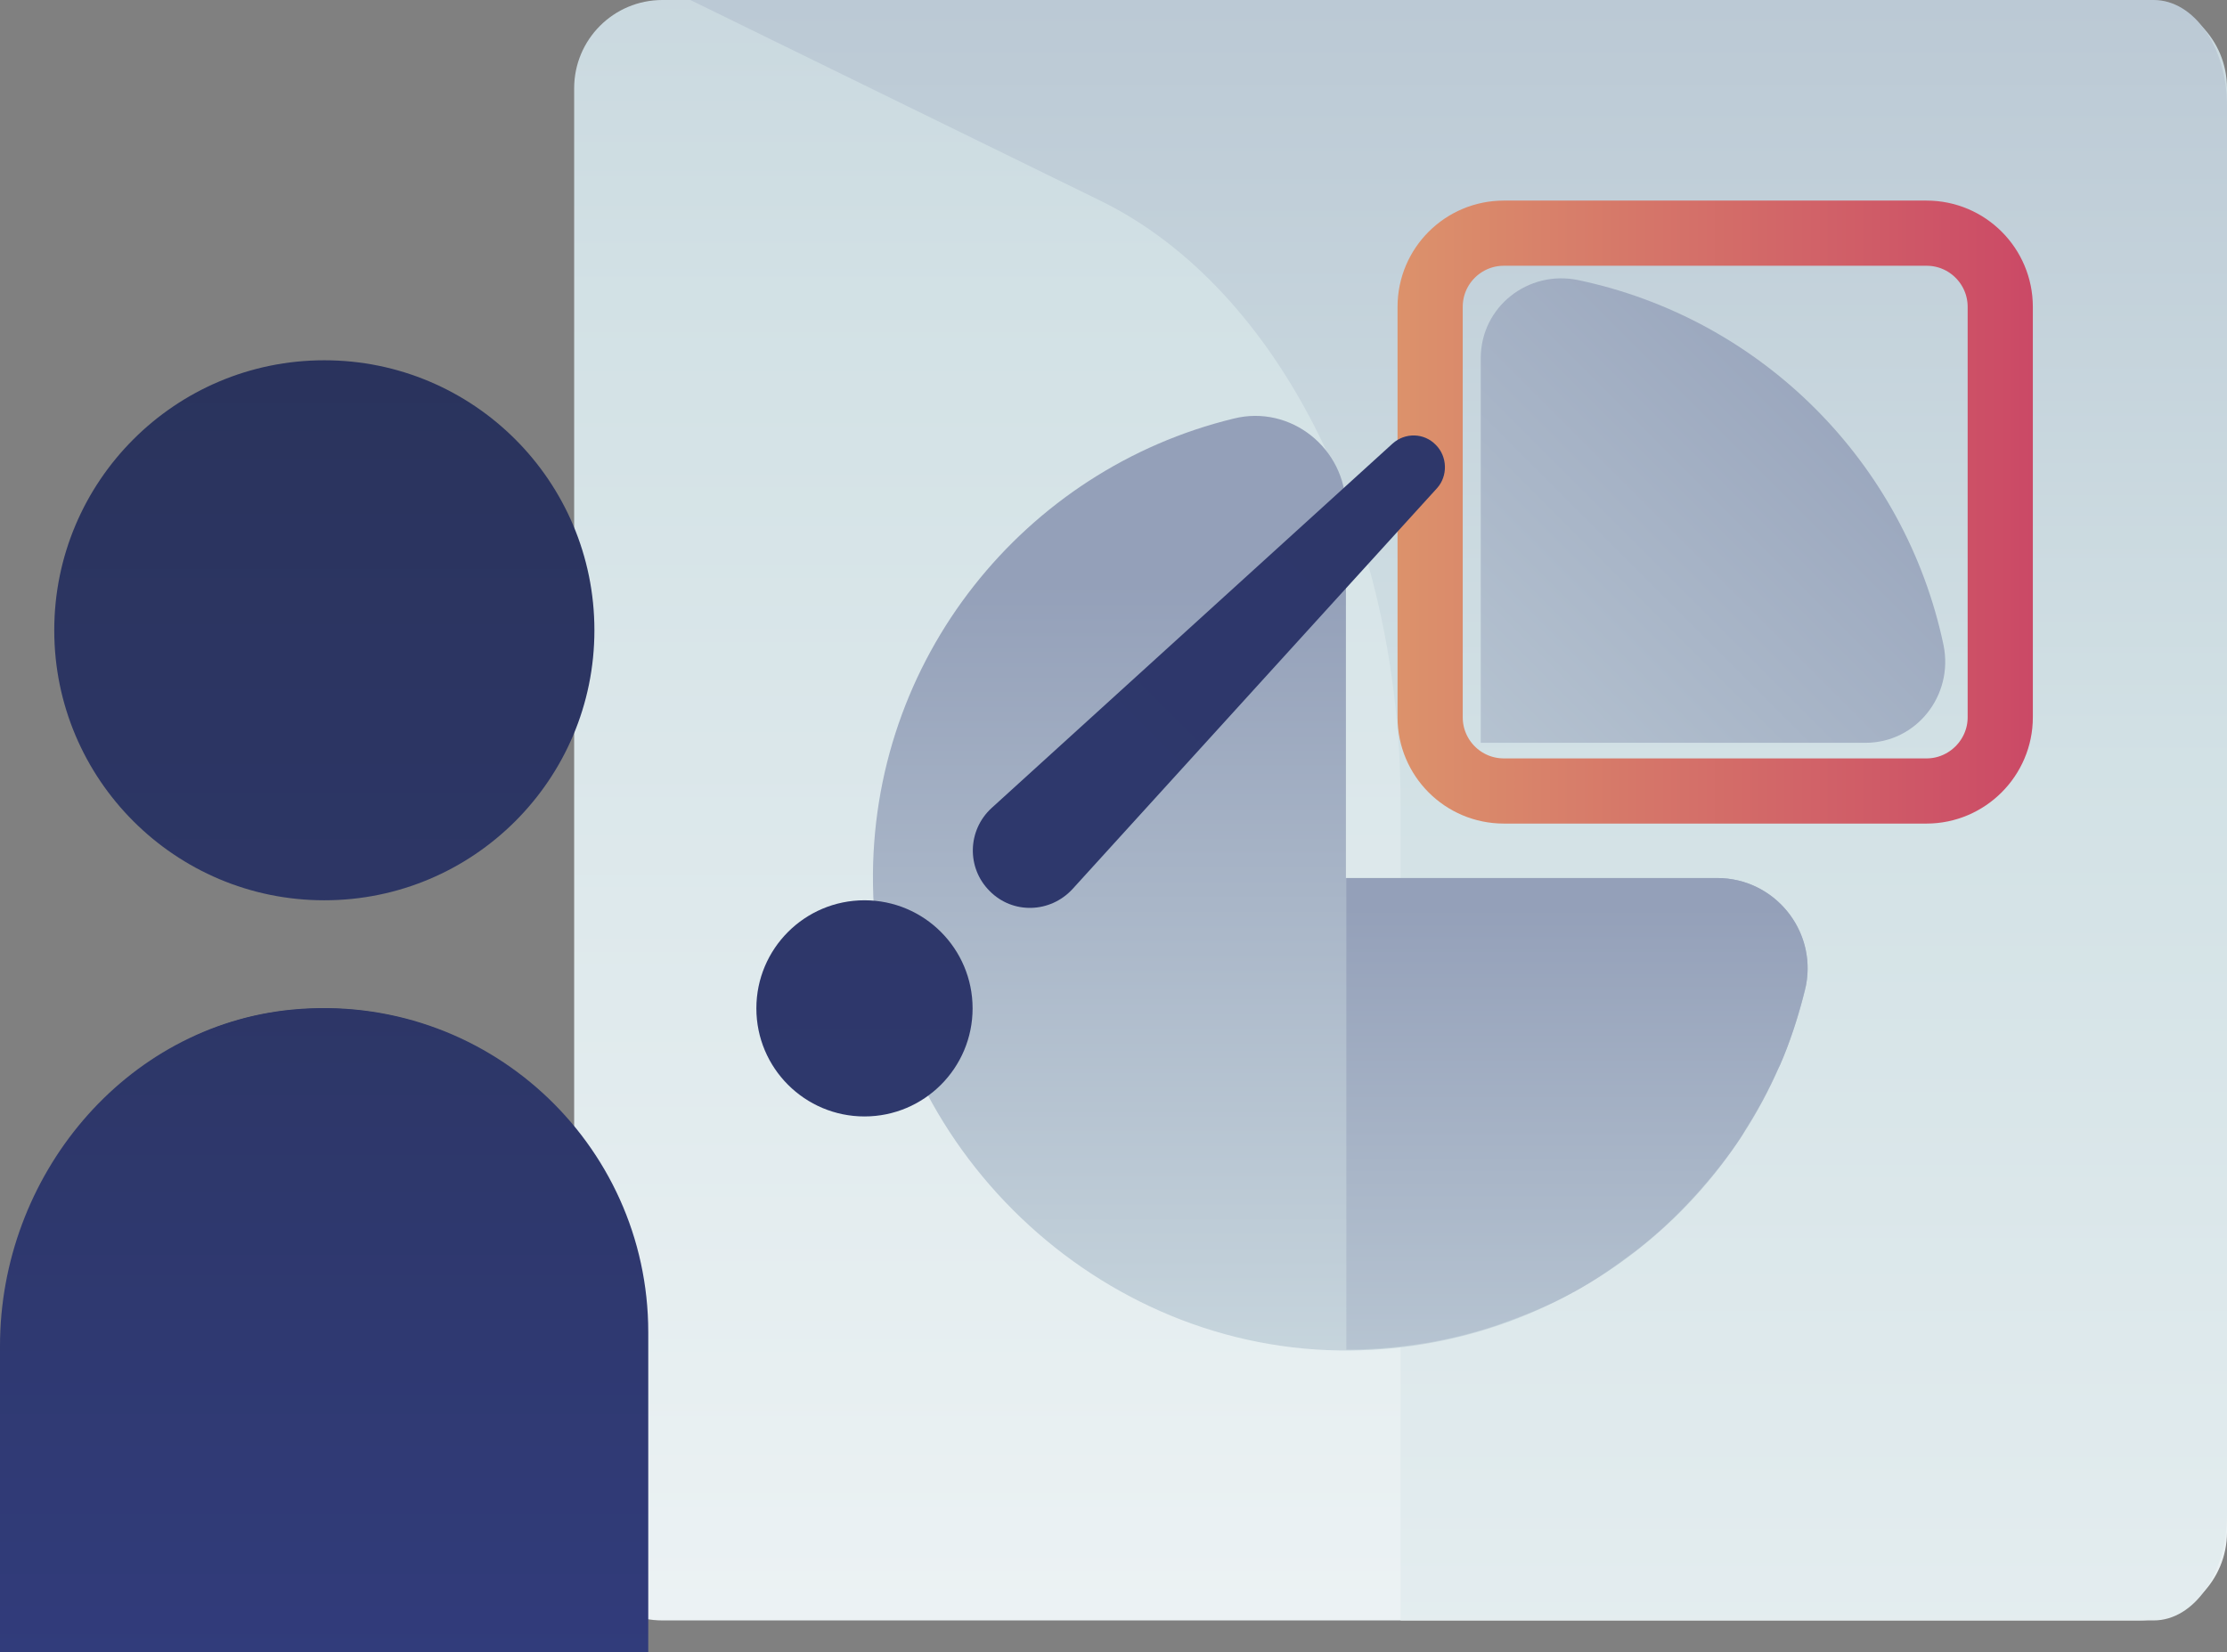
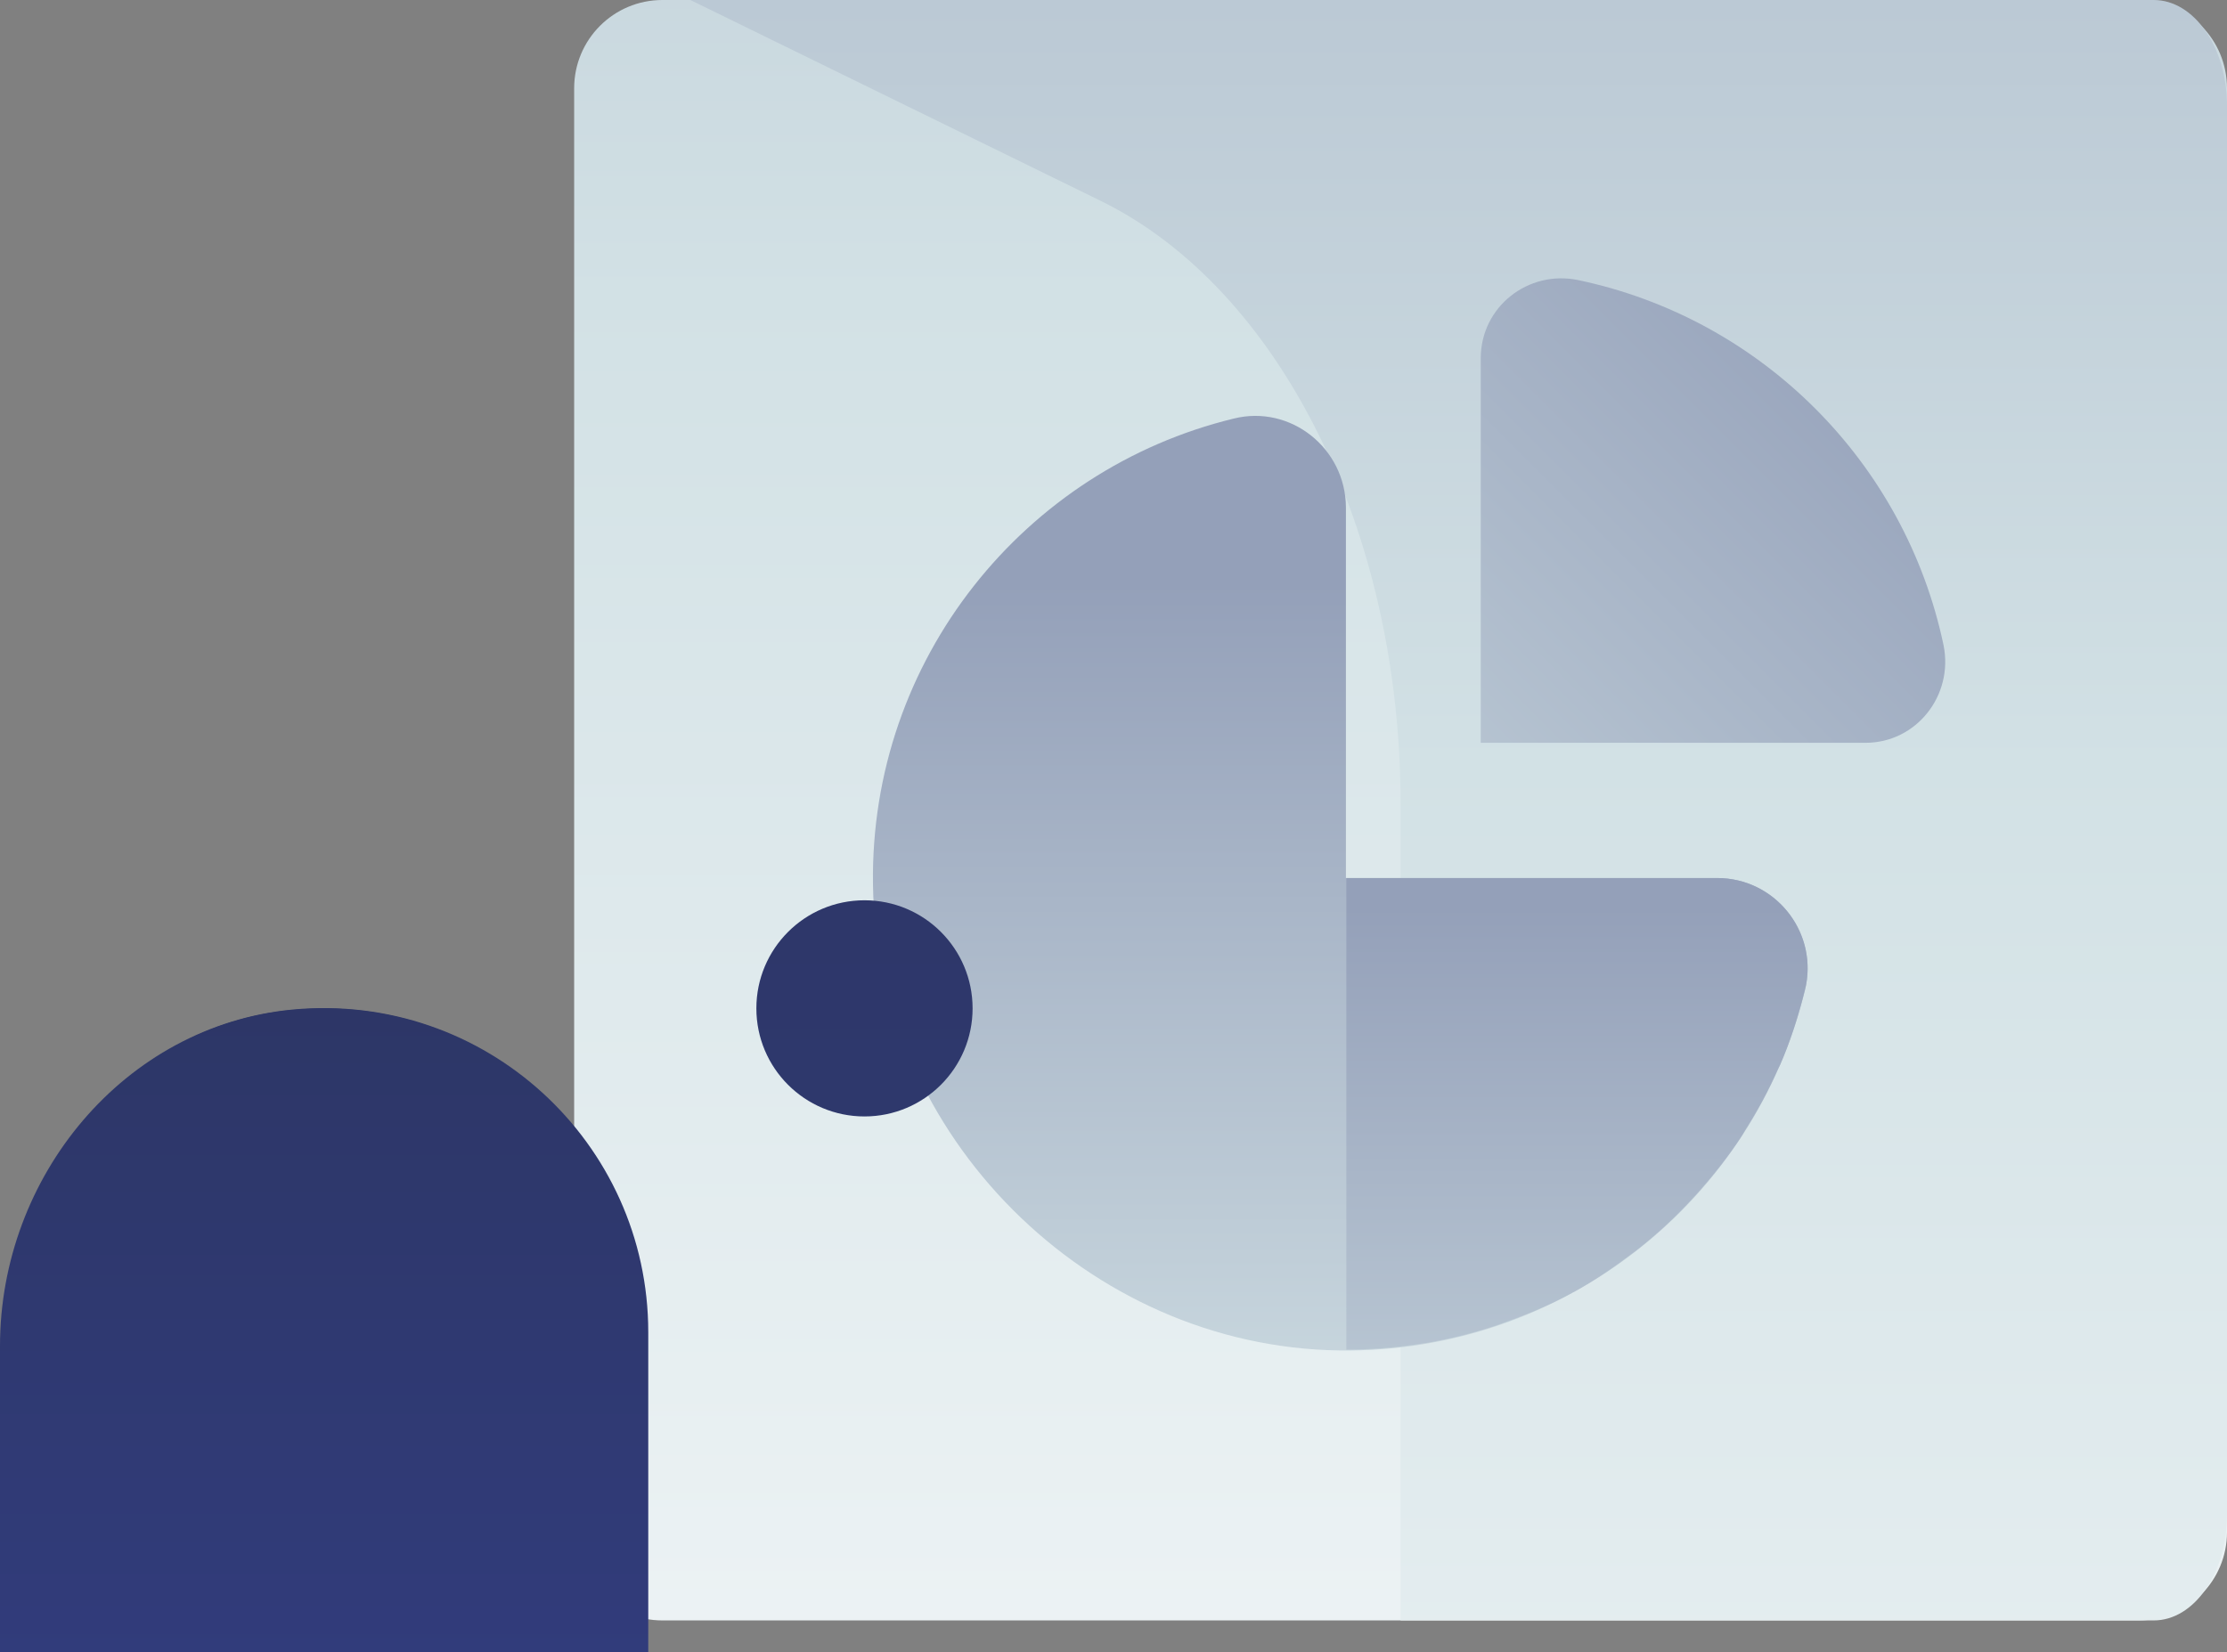
<svg xmlns="http://www.w3.org/2000/svg" version="1.1" id="Capa_1" x="0px" y="0px" viewBox="0 0 55 40.82" style="enable-background:new 0 0 55 40.82;" xml:space="preserve">
  <rect x="0" y="0" width="55" height="40.82" fill="#808080" stroke="none" />
  <style type="text/css">
	.st0{fill:url(#SVGID_1_);}
	.st1{fill:url(#SVGID_2_);}
	.st2{fill:#D1DDDA;}
	.st3{fill:url(#SVGID_3_);}
	.st4{fill:url(#SVGID_4_);}
	.st5{fill:url(#SVGID_5_);}
	.st6{fill:url(#SVGID_6_);}
	.st7{fill:url(#SVGID_7_);}
	.st8{fill:url(#SVGID_8_);}
	.st9{fill:url(#SVGID_9_);}
	.st10{fill:none;stroke:url(#SVGID_10_);stroke-width:1.61;stroke-miterlimit:10;}
	.st11{fill:url(#SVGID_11_);}
	.st12{fill:url(#SVGID_12_);}
	.st13{fill:url(#SVGID_13_);}
	.st14{fill:url(#SVGID_14_);}
	.st15{fill:url(#SVGID_15_);}
	.st16{fill:url(#SVGID_16_);}
	.st17{fill:#ADD1C9;}
	.st18{fill:url(#SVGID_17_);}
	.st19{fill:url(#SVGID_18_);}
	.st20{fill:url(#SVGID_19_);}
	.st21{fill:url(#SVGID_20_);}
	.st22{fill:url(#SVGID_21_);}
	.st23{fill:url(#SVGID_22_);}
	.st24{fill:url(#SVGID_23_);}
	.st25{fill:url(#SVGID_24_);}
	.st26{fill:url(#SVGID_25_);}
	.st27{fill:url(#SVGID_26_);}
	.st28{fill:url(#SVGID_27_);}
	.st29{fill:url(#SVGID_28_);}
	.st30{fill:url(#SVGID_29_);}
	.st31{fill:url(#SVGID_30_);}
	.st32{fill:url(#SVGID_31_);}
	.st33{fill:url(#SVGID_32_);}
	.st34{fill:url(#SVGID_33_);}
</style>
  <g>
    <linearGradient id="SVGID_1_" gradientUnits="userSpaceOnUse" x1="34.59" y1="64.635" x2="34.59" y2="-46.566">
      <stop offset="0" style="stop-color:#FFFFFF" />
      <stop offset="0.516" style="stop-color:#D2E1E5" />
      <stop offset="1" style="stop-color:#94A0B9" />
    </linearGradient>
    <path class="st0" d="M52.82,40.03H16.36c-1.2,0-2.18-0.97-2.18-2.18V2.18c0-1.2,0.97-2.18,2.18-2.18h36.47C54.03,0,55,0.97,55,2.18   v35.67C55,39.05,54.03,40.03,52.82,40.03z" />
    <linearGradient id="SVGID_2_" gradientUnits="userSpaceOnUse" x1="36.024" y1="72.937" x2="36.024" y2="-31.859">
      <stop offset="0" style="stop-color:#FFFFFF" />
      <stop offset="0.516" style="stop-color:#D2E1E5" />
      <stop offset="1" style="stop-color:#94A0B9" />
    </linearGradient>
    <path class="st1" d="M53.19,40.03c1,0,1.81-1.17,1.81-2.61V2.61C55,1.17,54.19,0,53.19,0H17.05l10.13,4.96   c4.43,2.17,7.41,8.16,7.41,14.9v20.17H53.19z" />
    <g>
      <linearGradient id="SVGID_3_" gradientUnits="userSpaceOnUse" x1="33.101" y1="62.96" x2="33.101" y2="14.386">
        <stop offset="0" style="stop-color:#FFFFFF" />
        <stop offset="0.516" style="stop-color:#D2E1E5" />
        <stop offset="1" style="stop-color:#94A0B9" />
      </linearGradient>
      <path class="st3" d="M30.47,10.34c-5.16,1.25-8.99,5.94-8.91,11.51c0.09,6.2,5.31,11.42,11.51,11.51    c5.57,0.08,10.26-3.74,11.51-8.91c0.34-1.41-0.73-2.76-2.18-2.76h-9.16v-9.16C33.23,11.07,31.87,9.99,30.47,10.34z" />
      <linearGradient id="SVGID_4_" gradientUnits="userSpaceOnUse" x1="38.933" y1="63.254" x2="38.933" y2="22.392">
        <stop offset="0" style="stop-color:#FFFFFF" />
        <stop offset="0.516" style="stop-color:#D2E1E5" />
        <stop offset="1" style="stop-color:#94A0B9" />
      </linearGradient>
      <path class="st4" d="M33.23,33.34c0.58,0,1.14-0.04,1.7-0.12c0.11-0.02,0.22-0.03,0.33-0.05c0.57-0.1,1.13-0.24,1.67-0.42    c0.09-0.03,0.19-0.07,0.28-0.1c0.56-0.2,1.1-0.43,1.61-0.71c0.01-0.01,0.03-0.02,0.04-0.02c0.51-0.28,0.98-0.6,1.44-0.95    c0.07-0.05,0.14-0.1,0.21-0.16c0.44-0.35,0.85-0.73,1.23-1.14c0.07-0.08,0.15-0.16,0.22-0.24c0.37-0.42,0.72-0.86,1.03-1.33    c0.04-0.06,0.08-0.13,0.12-0.2c0.3-0.47,0.57-0.97,0.8-1.49c0.02-0.04,0.04-0.08,0.06-0.12c0.23-0.53,0.41-1.09,0.56-1.66    c0.02-0.09,0.05-0.18,0.07-0.28c0.27-1.37-0.78-2.66-2.19-2.66h-9.16V33.34z" />
      <linearGradient id="SVGID_5_" gradientUnits="userSpaceOnUse" x1="6.184" y1="48.731" x2="47.197" y2="7.718">
        <stop offset="0" style="stop-color:#FFFFFF" />
        <stop offset="0.516" style="stop-color:#D2E1E5" />
        <stop offset="1" style="stop-color:#94A0B9" />
      </linearGradient>
      <path class="st5" d="M36.57,8.85v9.5h9.5c1.26,0,2.18-1.17,1.93-2.41c-0.95-4.52-4.5-8.07-9.02-9.02    C37.74,6.66,36.57,7.58,36.57,8.85z" />
    </g>
    <linearGradient id="SVGID_6_" gradientUnits="userSpaceOnUse" x1="34.507" y1="12.648" x2="50.205" y2="12.648">
      <stop offset="0" style="stop-color:#DC926B" />
      <stop offset="1" style="stop-color:#CB4966" />
    </linearGradient>
-     <path style="fill:none;stroke:url(#SVGID_6_);stroke-width:1.61;stroke-miterlimit:10;" d="M47.58,19.54H37.14   c-1.01,0-1.82-0.82-1.82-1.82V7.58c0-1.01,0.82-1.82,1.82-1.82h10.44c1.01,0,1.82,0.82,1.82,1.82v10.14   C49.4,18.72,48.58,19.54,47.58,19.54z" />
    <g>
      <linearGradient id="SVGID_7_" gradientUnits="userSpaceOnUse" x1="8.005" y1="99.325" x2="8.005" y2="-49.284">
        <stop offset="0" style="stop-color:#35418F" />
        <stop offset="0.56" style="stop-color:#2C3562" />
        <stop offset="1" style="stop-color:#1A2532" />
      </linearGradient>
-       <circle class="st7" cx="8.01" cy="15.57" r="6.67" />
      <linearGradient id="SVGID_8_" gradientUnits="userSpaceOnUse" x1="8.024" y1="57.26" x2="8.024" y2="8.011">
        <stop offset="0" style="stop-color:#35418F" />
        <stop offset="0.56" style="stop-color:#2C3562" />
        <stop offset="1" style="stop-color:#1A2532" />
      </linearGradient>
      <path class="st8" d="M2.46,27.28c1.2,1.79,3.23,2.97,5.55,2.97c2.34,0,4.39-1.21,5.58-3.04c-1.62-1.58-3.88-2.5-6.37-2.26    C5.34,25.12,3.71,26,2.46,27.28z" />
      <linearGradient id="SVGID_9_" gradientUnits="userSpaceOnUse" x1="21.347" y1="91.32" x2="21.347" y2="-57.29">
        <stop offset="0" style="stop-color:#35418F" />
        <stop offset="0.56" style="stop-color:#2C3562" />
        <stop offset="1" style="stop-color:#1A2532" />
      </linearGradient>
      <circle class="st9" cx="21.35" cy="24.91" r="2.67" />
      <linearGradient id="SVGID_10_" gradientUnits="userSpaceOnUse" x1="8.005" y1="56.612" x2="8.005" y2="-6.703">
        <stop offset="0" style="stop-color:#35418F" />
        <stop offset="0.56" style="stop-color:#2C3562" />
        <stop offset="1" style="stop-color:#1A2532" />
      </linearGradient>
      <path style="fill:url(#SVGID_10_);" d="M16.01,40.82v-7.91c0-4.68-4.02-8.42-8.79-7.97C3.06,25.34,0,29.07,0,33.25v7.57H16.01z" />
    </g>
    <linearGradient id="SVGID_11_" gradientUnits="userSpaceOnUse" x1="-323.067" y1="283.17" x2="-323.067" y2="-150.847" gradientTransform="matrix(0.707 0.707 -0.707 0.707 321.464 181.866)">
      <stop offset="0" style="stop-color:#35418F" />
      <stop offset="0.56" style="stop-color:#2C3562" />
      <stop offset="1" style="stop-color:#1A2532" />
    </linearGradient>
-     <path class="st11" d="M24.44,22.01L24.44,22.01c-0.57-0.57-0.55-1.5,0.05-2.05l9.9-9c0.31-0.28,0.78-0.27,1.07,0.03l0,0   c0.29,0.29,0.3,0.77,0.03,1.07l-9,9.9C25.94,22.56,25.01,22.59,24.44,22.01z" />
  </g>
</svg>